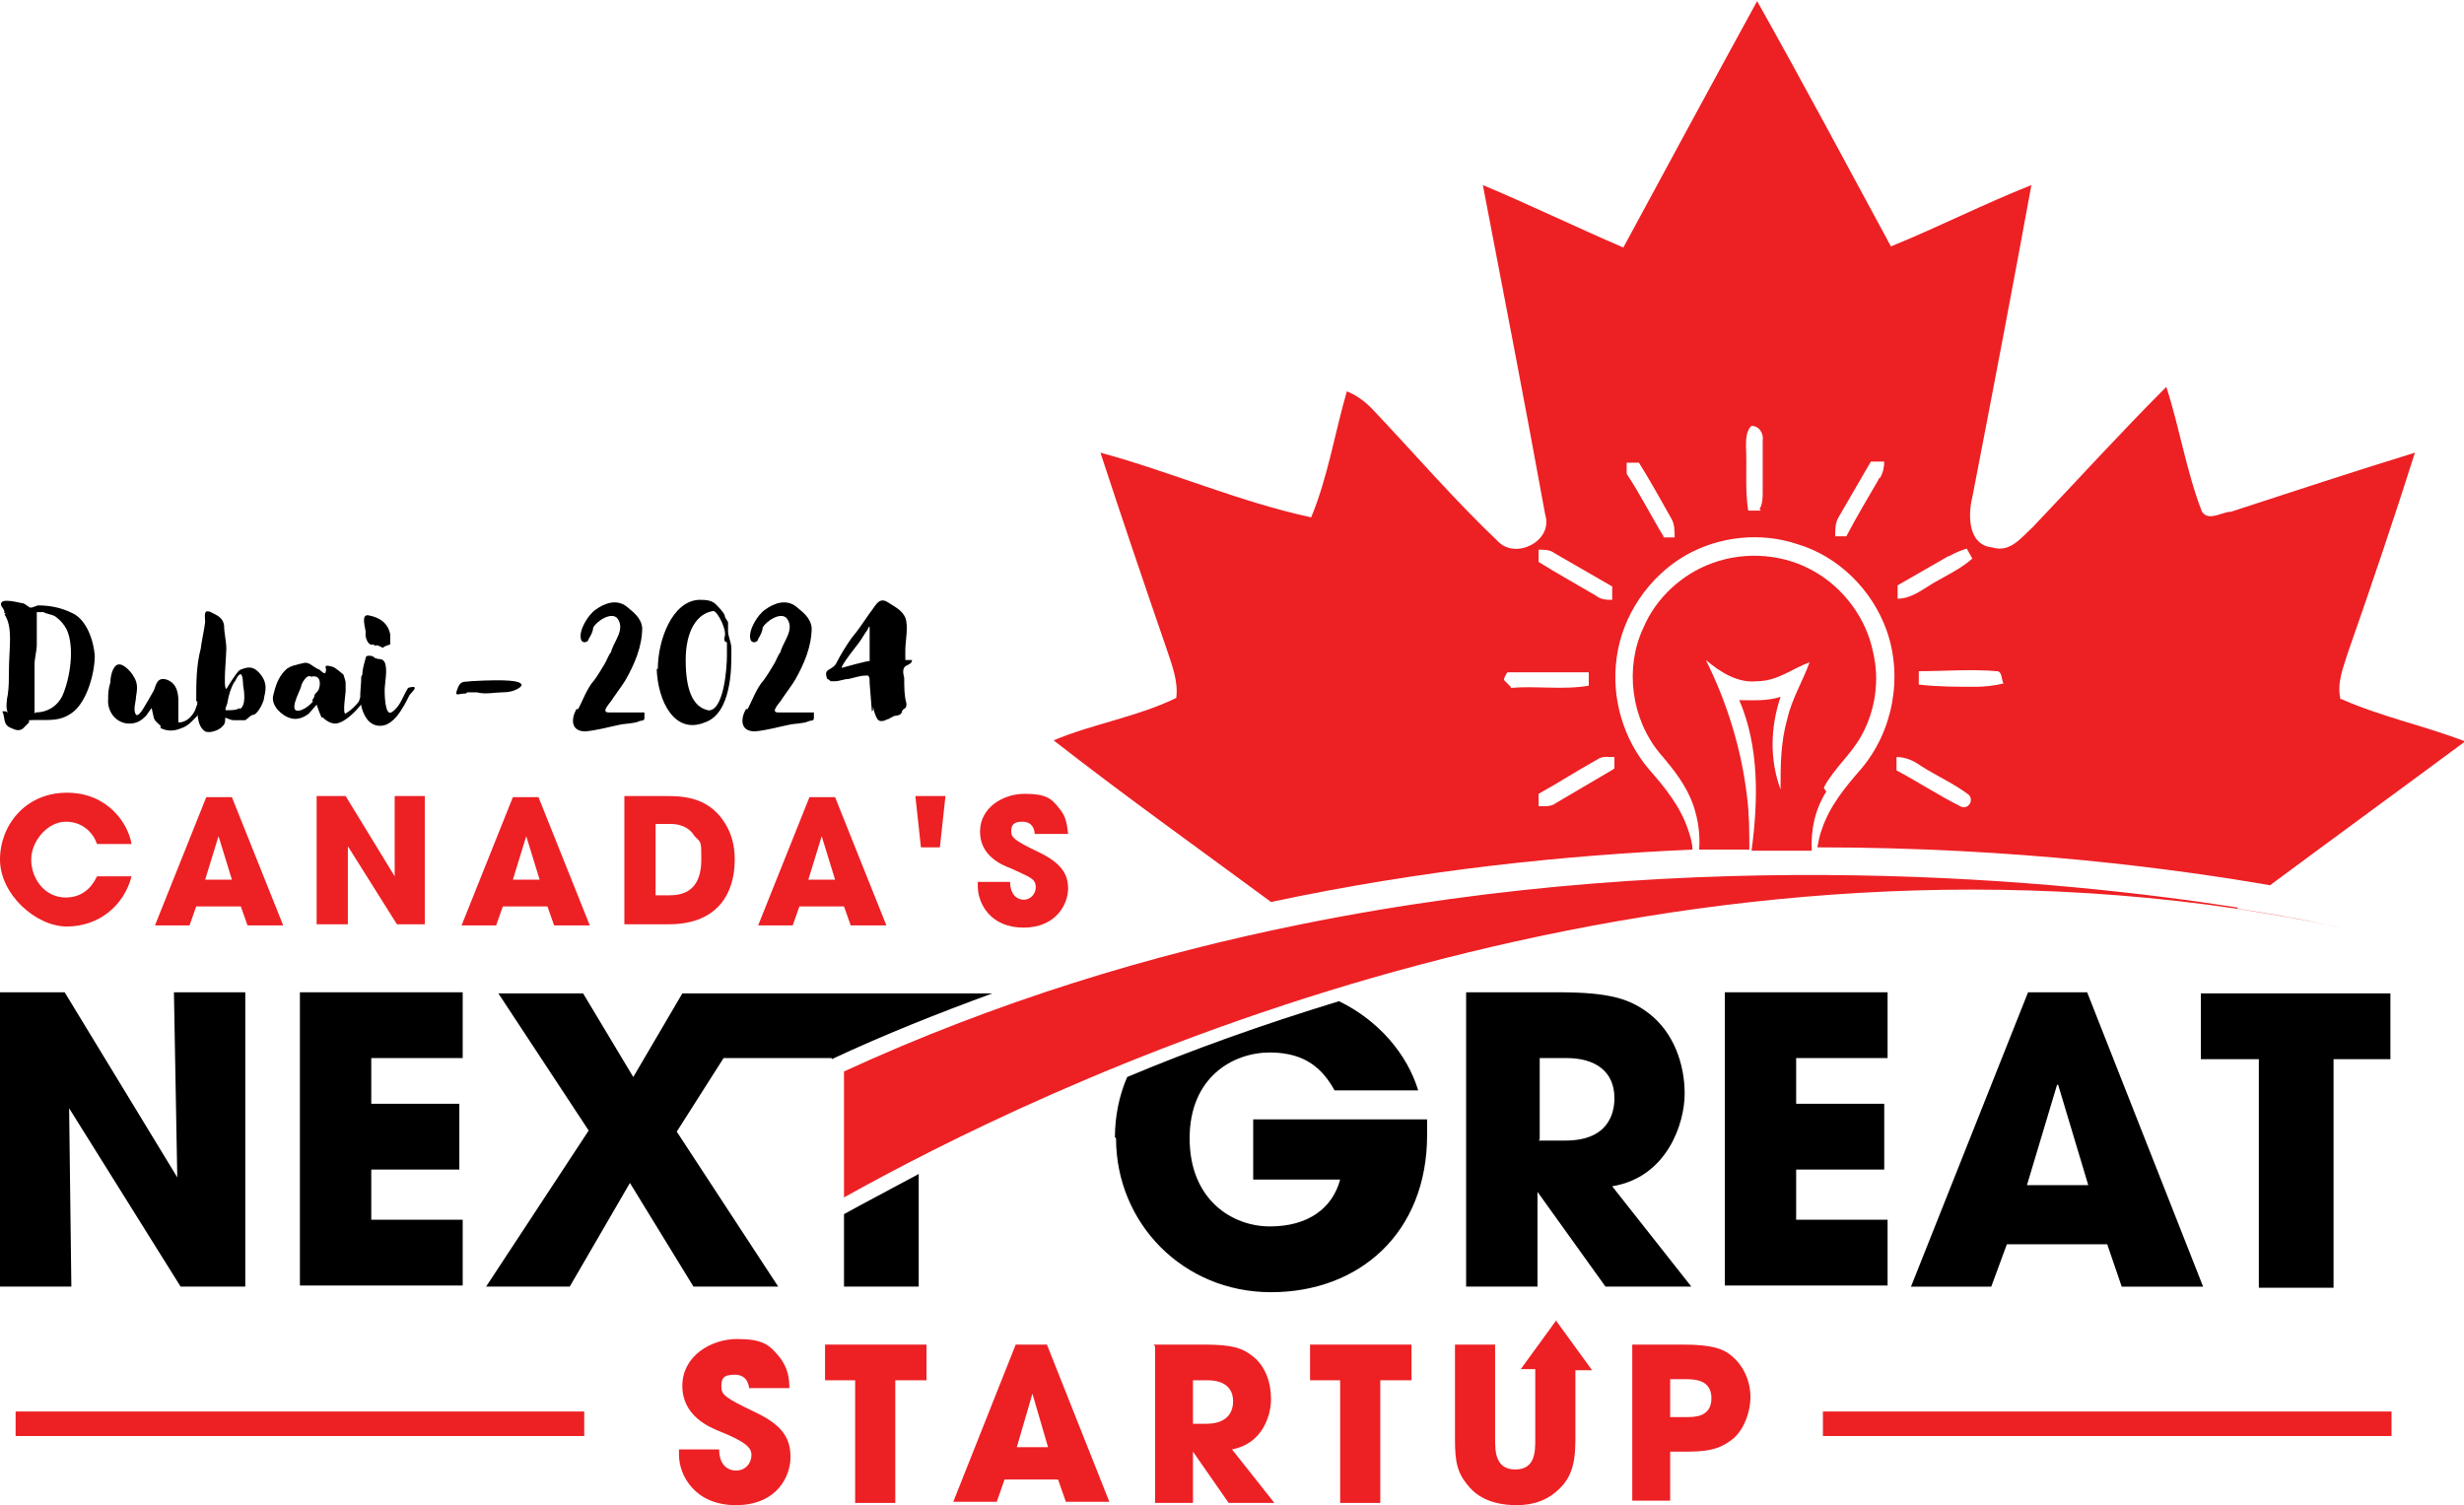
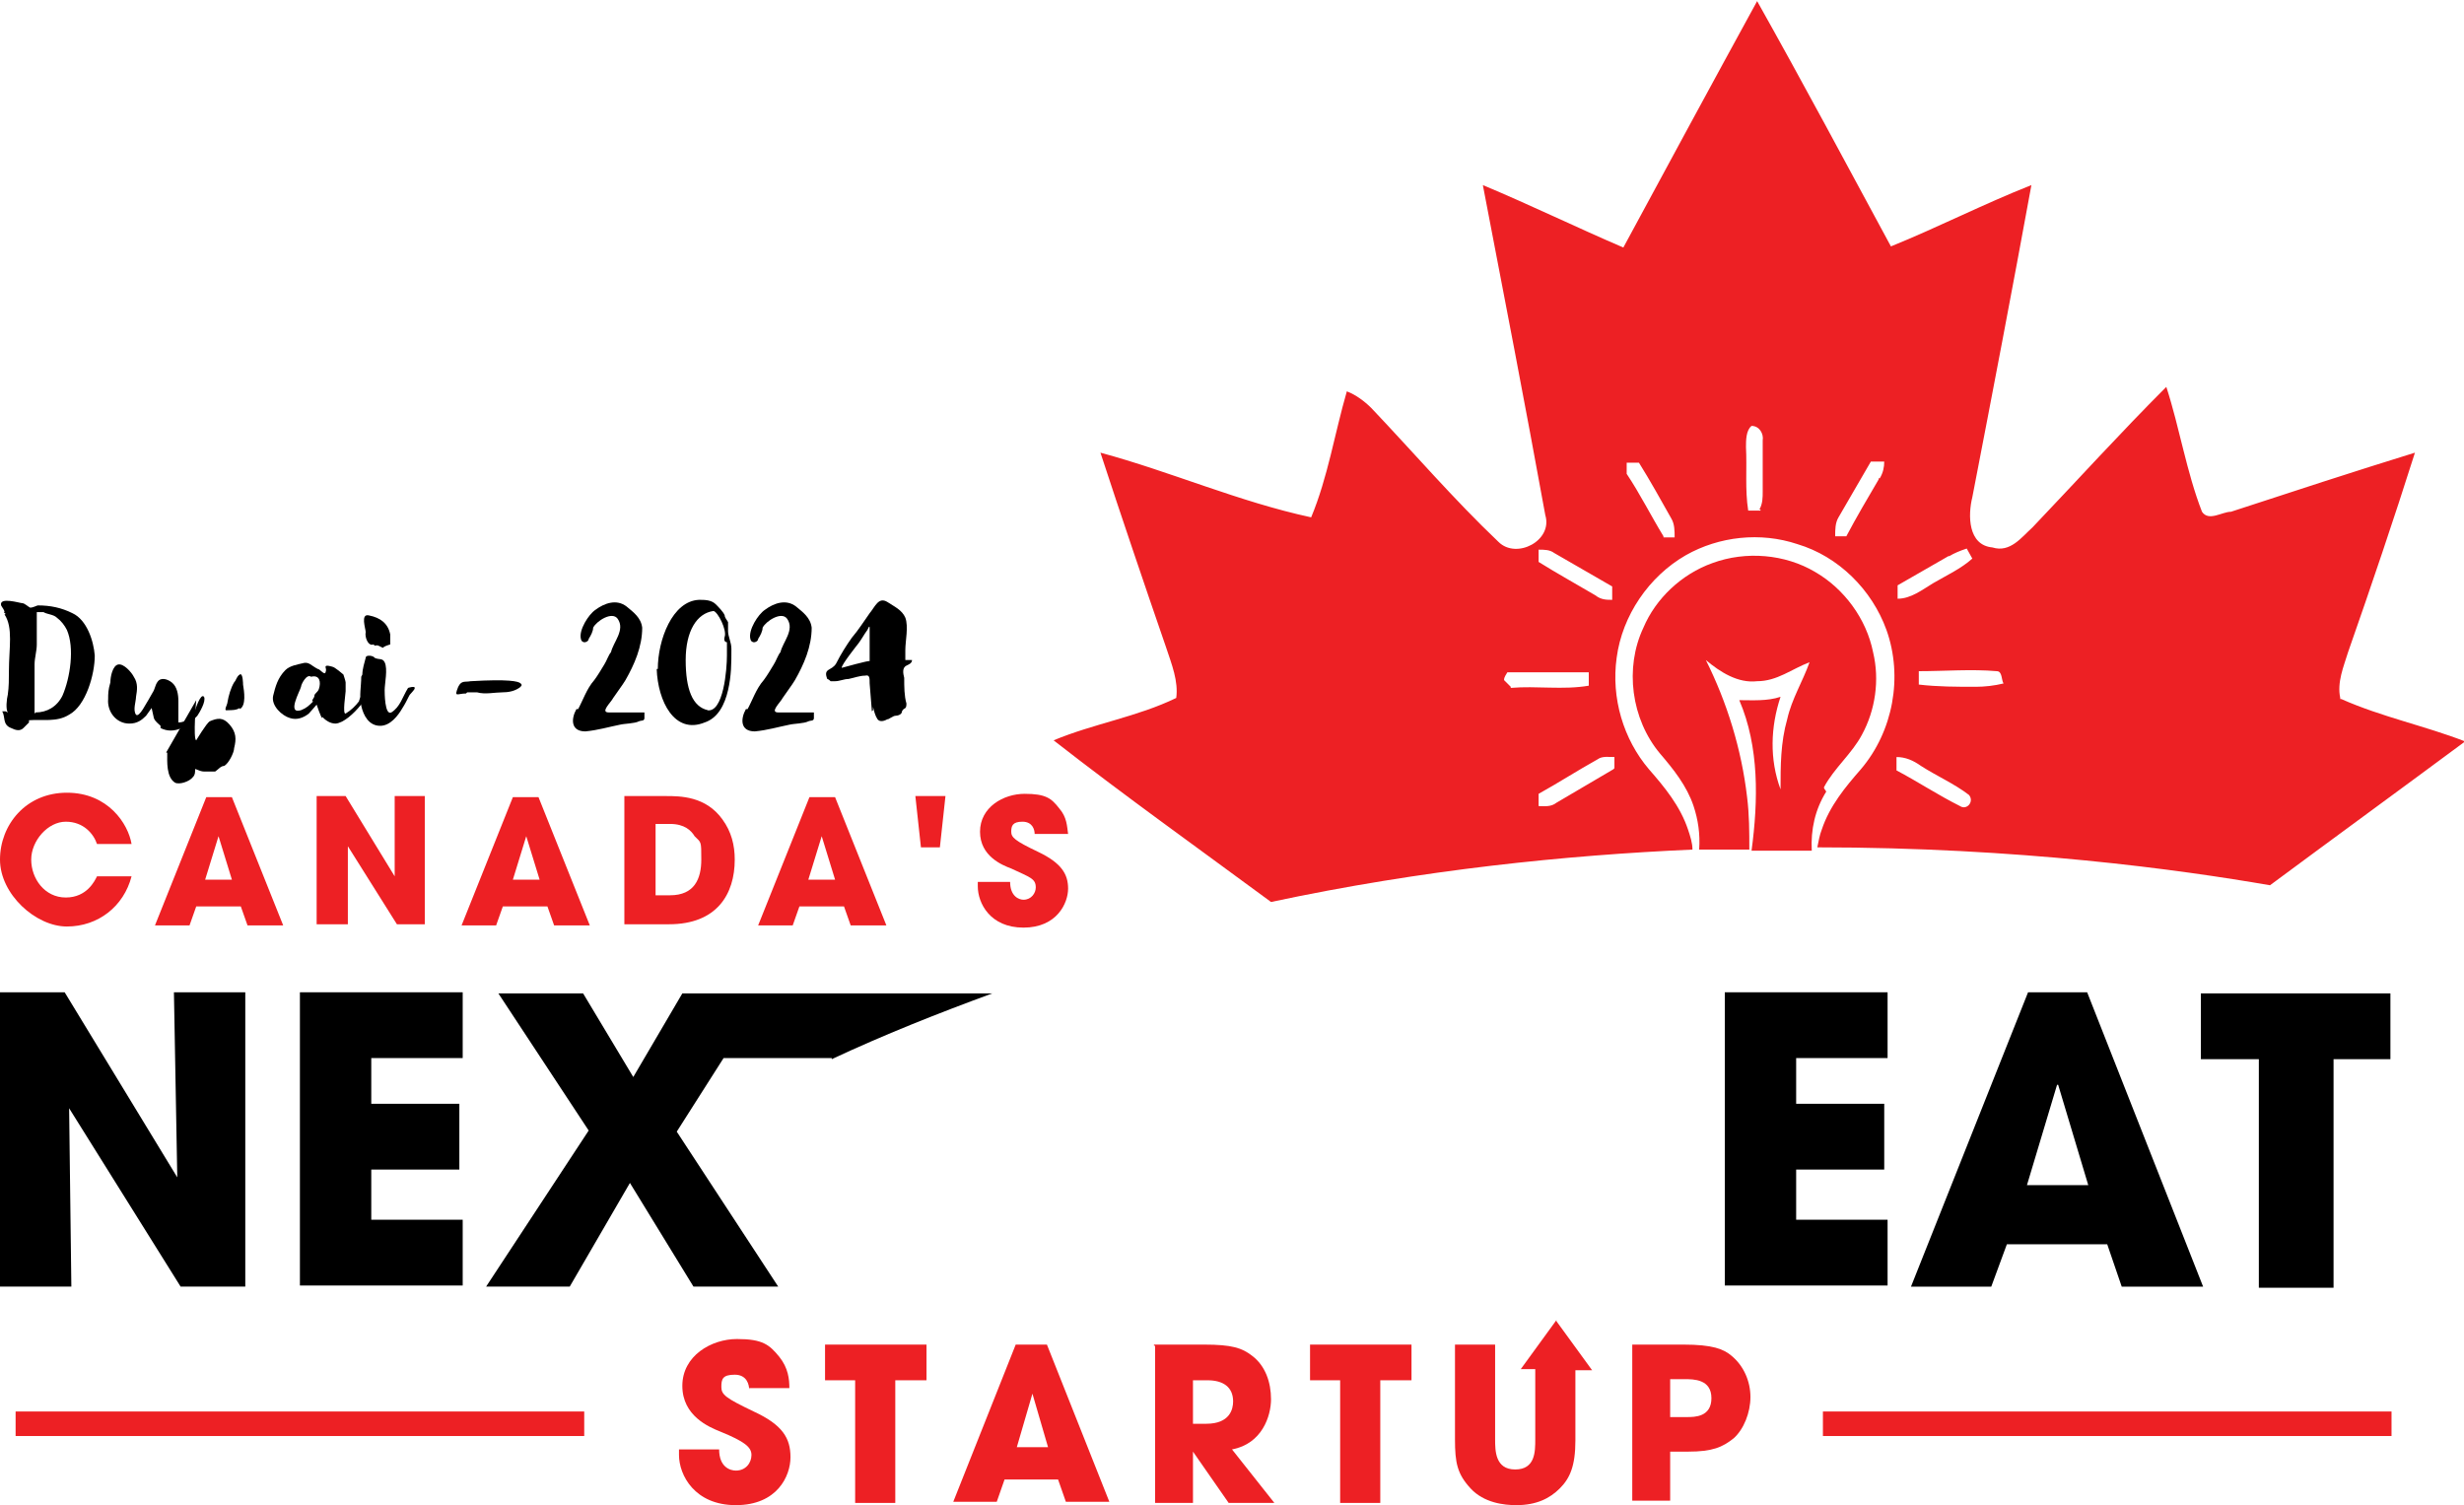
<svg xmlns="http://www.w3.org/2000/svg" id="Layer_1" data-name="Layer 1" viewBox="0 0 221 135">
  <defs>
    <style>      .cls-1 {        clip-path: url(#clippath);      }      .cls-2 {        fill: none;      }      .cls-2, .cls-3, .cls-4 {        stroke-width: 0px;      }      .cls-3 {        fill: #ed2024;      }      .cls-4 {        fill: #000;      }    </style>
    <clipPath id="clippath">
      <rect class="cls-2" width="221" height="135" />
    </clipPath>
  </defs>
  <g class="cls-1">
    <g>
      <path class="cls-4" d="M0,89h5.8l10.1,16.6h0l-.3-16.6h6.4v26.4h-5.8l-10-16h0l.2,16H0v-26.4h0Z" />
      <path class="cls-4" d="M26.9,89h14.6v5.9h-8.2v4.1h7.9v5.9h-7.9v4.5h8.2v5.9h-14.6v-26.4h0Z" />
-       <path class="cls-4" d="M131.5,89h8.3c4.6,0,6.4.6,8.1,1.9,2.2,1.7,3.2,4.5,3.2,7.2s-1.6,7.5-6.5,8.3l7.1,9h-7.7l-6.1-8.5h0v8.5h-6.4v-26.4h0ZM138,102.3h2.4c3.9,0,4.4-2.5,4.4-3.8,0-2.4-1.7-3.6-4.3-3.6h-2.4v7.3h0Z" />
      <path class="cls-4" d="M154.7,89h14.6v5.9h-8.2v4.1h7.9v5.9h-7.9v4.5h8.2v5.9h-14.6v-26.4h0Z" />
      <path class="cls-4" d="M180,111.6l-1.4,3.8h-7.2l10.5-26.4h5.3l10.4,26.4h-7.3l-1.3-3.8h-9.1.1ZM181.8,106.3h5.5l-2.7-9h-.1l-2.7,9h0Z" />
      <path class="cls-4" d="M202.6,95h-5.2v-5.9h17v5.9h-5.1v20.5h-6.7v-20.5Z" />
      <path class="cls-3" d="M11.8,78.6c-.7,2.7-3,4.5-5.8,4.5s-6-2.9-6-6,2.3-6,6-6,5.5,2.8,5.8,4.6h-3.1c-.3-.9-1.2-2-2.8-2s-3.1,1.7-3.1,3.4,1.2,3.4,3.1,3.4,2.6-1.5,2.8-1.9c0,0,3.1,0,3.1,0Z" />
      <path class="cls-3" d="M17.6,81.3l-.6,1.7h-3.1l4.6-11.5h2.3l4.6,11.5h-3.2l-.6-1.7s-4,0-4,0ZM18.4,78.9h2.4l-1.2-3.9h0s-1.2,3.9-1.2,3.9Z" />
      <path class="cls-3" d="M28.5,71.4h2.5l4.4,7.2h0v-7.2c0,0,2.7,0,2.7,0v11.5h-2.5l-4.4-7h0v7h-2.8v-11.5h0Z" />
      <path class="cls-3" d="M45.1,81.3l-.6,1.7h-3.1l4.6-11.5h2.3l4.6,11.5h-3.2l-.6-1.7h-4ZM46,78.9h2.4l-1.2-3.9h0l-1.2,3.9Z" />
      <path class="cls-3" d="M55.9,71.4h3.8c1.3,0,3.6,0,5.1,2.1.8,1.1,1.1,2.3,1.1,3.6,0,3.1-1.6,5.8-5.9,5.8h-4v-11.5h0ZM58.8,80.3h1.3c2.2,0,2.8-1.5,2.8-3.2s0-1.5-.6-2.1c-.3-.5-.9-1.1-2.2-1.1h-1.3v6.4h0Z" />
      <path class="cls-3" d="M71.7,81.3l-.6,1.7h-3.1l4.6-11.5h2.3l4.6,11.5h-3.2l-.6-1.7h-4ZM72.5,78.9h2.4l-1.2-3.9h0s-1.2,3.9-1.2,3.9Z" />
      <path class="cls-3" d="M82.6,76l-.5-4.6h2.7l-.5,4.6h-1.7Z" />
      <path class="cls-3" d="M92.8,74.8c0-.4-.2-1.1-1.1-1.1s-1,.4-1,.9.3.8,2.4,1.8,2.7,2,2.7,3.3-1,3.5-4,3.5-4.1-2.2-4.1-3.7v-.4h2.9c0,1.3.8,1.6,1.2,1.6.7,0,1.1-.6,1.1-1.1,0-.8-.5-.9-2.2-1.7-.8-.3-2.8-1.1-2.8-3.3s2.1-3.4,4-3.4,2.4.4,3.1,1.3c.7.8.7,1.6.8,2.3h-3Z" />
-       <path class="cls-4" d="M75.7,115.4h6.7v-10.1c-2.6,1.4-4.9,2.6-6.7,3.6v6.5Z" />
      <path class="cls-4" d="M74.6,95c4.7-2.2,9.5-4.1,14.4-5.9h-27.8l-4.4,7.5-4.5-7.5h-7.6l8.1,12.3-9.2,14h7.5l5.4-9.3,5.7,9.3h7.6l-9.1-13.9,4.2-6.6h9.7Z" />
-       <path class="cls-4" d="M100.1,102.1c0,7.6,6,13.8,13.9,13.8s14-5.3,14-14.1,0-.9,0-1.4h-15.6v5.4h7.8c-.7,2.6-2.9,4.2-6.3,4.2s-7.2-2.4-7.2-7.9,3.9-7.7,7.2-7.7,4.8,1.6,5.8,3.4h7.5c-1-3.3-3.6-6.3-7.1-8-6.9,2.1-13.3,4.4-19,6.8-.7,1.6-1.1,3.5-1.1,5.4h0Z" />
-       <path class="cls-3" d="M200.7,81.4c-15.3-2.4-48-5.8-84,1.5-13.4,2.7-27.3,6.9-41,13.2v11.3c8.6-4.8,25.5-13.4,47.4-19.7,22-6.3,48.9-10.4,77.5-6.2,3.1.5,6.2,1,9.3,1.7,0,0-3.3-.8-9.2-1.7h0Z" />
      <path class="cls-3" d="M67.2,124.7c0-.5-.2-1.4-1.3-1.4s-1.2.4-1.2,1.1.4,1,2.9,2.2c2.6,1.2,3.3,2.4,3.3,4.1s-1.2,4.3-4.9,4.3-5.1-2.7-5.1-4.5v-.5h3.6c0,1.6,1,1.9,1.5,1.9.9,0,1.4-.7,1.4-1.4s-.6-1.2-2.8-2.1c-1-.4-3.4-1.4-3.4-4.1s2.6-4.2,4.9-4.2,2.9.5,3.8,1.6c.8,1,.9,2,.9,2.8h-3.6v.2Z" />
      <path class="cls-3" d="M76.8,123.8h-2.8v-3.2h9.1v3.2h-2.8v11h-3.6v-11h.1Z" />
      <path class="cls-3" d="M90.1,132.7l-.7,2h-3.9l5.6-14.1h2.8l5.6,14.1h-3.9l-.7-2h-4.9,0ZM91.1,129.8h2.9l-1.4-4.8h0l-1.4,4.8h0Z" />
      <path class="cls-3" d="M103.5,120.6h4.5c2.5,0,3.4.3,4.3,1,1.2.9,1.7,2.4,1.7,3.9s-.8,4-3.5,4.5l3.8,4.8h-4.1l-3.2-4.6h0v4.6h-3.4v-14.1h-.1ZM106.9,127.7h1.3c2.1,0,2.4-1.3,2.4-2,0-1.3-.9-1.9-2.3-1.9h-1.3v3.9h0Z" />
      <path class="cls-3" d="M120.3,123.8h-2.8v-3.2h9.1v3.2h-2.8v11h-3.6v-11h.1Z" />
      <path class="cls-3" d="M146.4,120.6h4.6c2.6,0,3.6.4,4.3,1,1.1.9,1.7,2.3,1.7,3.7s-.6,2.9-1.5,3.7c-1,.8-1.9,1.2-4.1,1.2h-1.6v4.4h-3.4v-14.1h0ZM149.8,127.1h1.5c.7,0,2.2,0,2.2-1.7s-1.6-1.7-2.4-1.7h-1.3v3.4h0Z" />
      <path class="cls-3" d="M214.5,126.6h-51v2.2h51v-2.2Z" />
      <path class="cls-3" d="M52.4,126.6H1.4v2.2h51v-2.2Z" />
      <path class="cls-3" d="M139.6,118.4l-3.2,4.4h1.3v6.3c0,1.1,0,2.7-1.8,2.7s-1.8-1.7-1.8-2.7v-8.5h-3.6v8.5c0,2.1.2,3.1,1.4,4.4,1.2,1.3,3,1.5,4.1,1.5,1.8,0,3-.6,3.9-1.5s1.4-2,1.4-4.3v-6.3h1.5l-3.2-4.4h0Z" />
      <path class="cls-3" d="M163.6,70.6c.9-1.7,2.5-3,3.4-4.7,1.2-2.2,1.6-4.9,1-7.4-.6-3-2.6-5.7-5.2-7.2-2.7-1.6-6.2-1.9-9.2-.8-2.8,1-5.1,3.2-6.2,5.8-1.7,3.6-1.1,8.2,1.5,11.3,1.2,1.4,2.4,2.9,3,4.7.4,1.2.6,2.5.5,3.9,1.5,0,3,0,4.5,0,0-1.6,0-3.1-.2-4.7-.5-4.3-1.8-8.5-3.7-12.3,1.3,1.1,2.9,2.1,4.6,1.9,1.8,0,3.1-1.1,4.7-1.7-.6,1.7-1.6,3.3-2,5.1-.6,2.1-.6,4.2-.6,6.3-1-2.7-.9-5.6,0-8.3-1.2.4-2.5.3-3.7.3,1.8,4.2,1.7,9,1.1,13.5h5.4c-.1-1.9.3-3.7,1.3-5.3l-.2-.3Z" />
      <path class="cls-3" d="M209.9,62.6c-.3-1.4.3-2.8.7-4.1,2.1-6,4.1-11.9,6-17.9-5.5,1.7-11,3.5-16.5,5.3-.8,0-2,.9-2.6,0-1.4-3.6-2-7.5-3.2-11.2-4.1,4.1-8,8.4-12,12.6-1,.9-2,2.3-3.6,1.8-2.2-.2-2.2-2.9-1.8-4.5,1.8-9.3,3.6-18.7,5.3-28-4.3,1.7-8.4,3.8-12.6,5.5-4-7.4-7.9-14.7-12-22-4,7.3-8,14.7-12,22.1-4.2-1.8-8.3-3.8-12.6-5.6,1.9,9.9,3.8,19.7,5.6,29.6.7,2.3-2.6,4-4.2,2.4-4-3.8-7.6-8-11.4-12-.6-.6-1.4-1.2-2.2-1.5-1.1,3.8-1.7,7.7-3.2,11.3-6.5-1.4-12.6-4.1-18.9-5.8,1.9,5.8,3.9,11.7,5.9,17.5.5,1.5,1.1,3,.9,4.5-3.5,1.7-7.4,2.3-11,3.8,6.4,5,13,9.7,19.5,14.5,13.6-2.9,26.5-4.2,37.8-4.7,0-.6-.2-1.2-.4-1.8-.7-2.1-2.1-3.8-3.5-5.4-2.3-2.7-3.4-6.4-2.9-10,.5-3.8,2.9-7.3,6.2-9.2,3-1.7,6.7-2.1,10-1,3.7,1.1,6.7,4.1,8,7.7,1.5,4.2.6,9.1-2.3,12.5-1.4,1.6-2.8,3.3-3.5,5.4-.2.5-.3,1.1-.4,1.6,18.1,0,32.5,2,40.6,3.4,5.8-4.3,11.7-8.6,17.5-12.9-3.6-1.4-7.5-2.2-11.1-3.8h-.1ZM138,49.3c.5,0,1,0,1.4.3,1.7,1,3.5,2,5.2,3v1.2c-.5,0-1,0-1.5-.4-1.7-1-3.5-2-5.1-3v-1h0ZM135.5,61.6c-.2-.2-.4-.4-.6-.6,0-.3.2-.5.3-.7,2.4,0,4.9,0,7.3,0v1.2c-2.3.4-4.7,0-7,.2h0ZM144.7,69c-1.7,1-3.4,2-5.1,3-.5.4-1.1.3-1.6.3v-1.1c1.8-1,3.5-2.1,5.3-3.1.4-.3,1-.2,1.5-.2v1h0ZM149.2,48.1c-1.1-1.8-2.1-3.8-3.3-5.6v-1h1.1c1,1.6,2,3.4,2.9,5,.3.5.3,1.1.3,1.7h-1.1.1ZM157.9,45.8c-.4,0-.8,0-1.1,0-.3-1.9-.1-3.8-.2-5.7,0-.6,0-1.5.5-1.9.7,0,1.1.7,1,1.3v4.6c0,.5,0,1.1-.3,1.6h.1ZM168.5,43c-1,1.7-2,3.4-2.9,5.1h-1c0-.6,0-1.2.3-1.7,1-1.7,1.9-3.3,2.9-5h1.2c0,.5-.1,1-.4,1.5h-.1ZM174.8,49.9c.5-.3,1-.5,1.6-.7.1.2.4.7.5.9-1,.9-2.3,1.5-3.5,2.2-1,.6-2,1.4-3.2,1.4v-1.2c1.6-.9,3.1-1.8,4.7-2.7h-.1ZM175.8,72.3c-2-1-3.8-2.2-5.7-3.2v-1.2c.8,0,1.5.3,2.2.8,1.4.9,3,1.6,4.3,2.6.5.6-.2,1.4-.8,1h0ZM177.2,61.6c-1.7,0-3.4,0-5.1-.2v-1.2c2.3,0,4.7-.2,7,0,.5,0,.4.8.6,1.1-.8.2-1.7.3-2.5.3Z" />
    </g>
  </g>
  <path class="cls-4" d="M.7,63.9c-.2-.3-.1-1.2,0-1.6.1-.7.1-1.4.1-2.1,0-2.1.4-3.9-.4-5.1.3,0-.2-.2,0-.2,0-.2-.2-.4-.3-.6-.2-.8,1.7-.2,1.9-.2s.5.3.7.4h0c.3,0,.6-.2.7-.2,1.1,0,2.1.2,3.1.7,1.3.6,1.9,2.5,2,3.8,0,1.7-.8,4.5-2.3,5.3-1.1.7-2.4.4-3.6.5v.2l-.2.2-.3.3c-.3.3-.7.2-1.1,0-.8-.3-.5-1-.8-1.5h.3ZM3.2,63.9h0c1,0,1.9-.5,2.4-1.5.7-1.6,1.1-4.3.4-5.9-.2-.4-.5-.8-.9-1.1-.3-.3-.9-.3-1.2-.5-.2,0-.5,0-.6,0h0v.2s0,1.1,0,1.2h0v1.5c0,.6-.2,1.2-.2,1.8v4.4h0Z" />
  <path class="cls-4" d="M14.4,65.1c-.2-.2-.5-.4-.6-.7l-.2-.9-.5.7c-.4.4-.8.7-1.5.7-1.2,0-2-1.1-1.9-2.2,0-.5,0-.8.2-1.5,0-.5.2-1.5.7-1.6s1.2.7,1.4,1.1c.4.6.3,1.2.2,1.8,0,.4-.3,1.2,0,1.6.3.3,1-1.2,1.1-1.3l.4-.7c.2-.3.2-.6.4-.9.3-.5.9-.3,1.3,0,.5.4.6,1.1.6,1.7v1.9c.7,0,1.2-.5,1.5-1.1,0,0,.5-1.6.8-1.2.2.4-.4,1.4-.6,1.7-.4.4-.8.9-1.4,1.1-.7.3-1.3.3-1.9,0h0Z" />
-   <path class="cls-4" d="M17.6,62.8c0-1.5,0-3.1.4-4.6.1-.8.3-1.6.4-2.4,0-.5-.2-1.2.5-.9.6.3,1.1.5,1.2,1.2,0,.7.2,1.4.2,2.1s-.3,3.5,0,3.6c0,0,.9-1.5,1.2-1.7.7-.3,1.2-.4,1.8.3.6.7.6,1.3.4,2.1,0,.4-.5,1.4-.9,1.6-.3,0-.5.3-.8.5-.3,0-.6,0-1,0s-.8-.3-.8-.2c0,.3,0,.5-.2.7-.3.4-1.2.7-1.6.5-.8-.5-.7-1.9-.7-2.7h-.1ZM21.5,63.6c.6-.3.4-1.6.3-2.2,0,0,0-1.1-.3-.9-.3.2-.3.5-.5.7-.3.5-.5,1.2-.6,1.8,0,.2-.4.8,0,.7.4,0,.8,0,1.1-.2h0Z" />
+   <path class="cls-4" d="M17.6,62.8s-.3,3.5,0,3.6c0,0,.9-1.5,1.2-1.7.7-.3,1.2-.4,1.8.3.6.7.6,1.3.4,2.1,0,.4-.5,1.4-.9,1.6-.3,0-.5.3-.8.5-.3,0-.6,0-1,0s-.8-.3-.8-.2c0,.3,0,.5-.2.7-.3.4-1.2.7-1.6.5-.8-.5-.7-1.9-.7-2.7h-.1ZM21.5,63.6c.6-.3.4-1.6.3-2.2,0,0,0-1.1-.3-.9-.3.2-.3.5-.5.7-.3.5-.5,1.2-.6,1.8,0,.2-.4.8,0,.7.4,0,.8,0,1.1-.2h0Z" />
  <path class="cls-4" d="M28.9,64.4c-.1,0-.5-1.2-.5-1.2,0,0-.6.7-.7.8-.5.4-1.1.6-1.7.4-.7-.2-1.7-1.1-1.5-2,.2-.8.4-1.6,1.1-2.3.4-.4,1.1-.5,1.5-.6.6-.2.8.2,1.4.5.2,0,.6.6.7.3s0-.3,0-.5.6,0,.6,0c.2,0,1,.7,1,.7,0,0,.2.6.2.7v.8c0,.2-.3,2.1,0,2,.5-.3.9-.7,1.2-1.1,0-.2.6-1.3.8-1.3.8,0-1.5,3.2-2.9,3.3h0c-.5,0-.9-.3-1.2-.6h0ZM28,62.9c0-.2.2-.3.2-.5s.3-.3.4-.6c.2-.6.1-1.3-.7-1.1h0c-.4-.3-.9.7-.9.9-.1.4-1.3,2.5,0,2.1.5-.2.7-.4,1.1-.8h-.1Z" />
  <path class="cls-4" d="M32.5,60.5c0-.5.2-1.1.3-1.5,0-.3.7-.2.8,0,.4.2.7,0,.9.4.3.6,0,1.9,0,2.5,0,.2,0,2.3.6,2,.8-.5,1-1.4,1.5-2.2,0,0,.6-.2.6,0s-.4.5-.5.7c-.2.4-.4.8-.6,1.1-.4.7-1.1,1.6-2,1.6h0c-1,0-1.5-.9-1.7-1.8-.2-.9,0-1.7,0-2.6h0ZM33.5,57.8c-.5.2-.8-.7-.7-1.1,0-.2,0,0,0,0,0-.3-.5-1.7.3-1.5,1,.2,1.7.7,1.9,1.7,0,.3,0,.6,0,.9,0,0-.7.2-.6.3-.2,0-.5-.3-.7-.2h-.1ZM34.3,64.8h0c-.2,0,.3,0,0,0Z" />
  <path class="cls-4" d="M41.8,62.2c-.8,0-1.1.4-.7-.6.3-.6.6-.4,1.1-.5,3.4-.2,4.3,0,4.5.2s0,.2,0,.3c0,.2,0,0,0,0-.5.4-1.1.5-1.7.5s-1.5.2-2.2,0h-.9,0Z" />
  <path class="cls-4" d="M51.8,63.7c.5-.9.8-1.9,1.5-2.7.3-.4.6-.9.9-1.4.2-.3.4-.9.6-1.1v.2s0,0,0-.2h0c.2-.9,1.3-2,.6-3-.5-.7-1.9.2-2.2.8,0,.3-.2.7-.4,1,0,.3-.6.5-.7,0-.2-.8.7-2.2,1.3-2.6.8-.6,1.9-1,2.8-.3.6.5,1.3,1,1.4,1.9,0,1.7-.7,3.3-1.5,4.7-.3.5-.7,1-1.1,1.6-.2.4-1.2,1.3-.4,1.3h1.6c.2,0,1.5,0,1.6,0,0,0,0,.4,0,.5,0,.3-.3.2-.5.3-.4.2-1.3.2-1.7.3-1,.2-2,.5-3.1.6-1.3,0-1.3-1.1-.8-2h.2ZM54.9,58.6h0ZM55.1,58.2h0s0,0,0,0Z" />
  <path class="cls-4" d="M59,60c0-2.6,1.3-6.1,3.7-6.2.5,0,1.1,0,1.5.4.2.2.7.7.8,1,0,.2.2.4.3.6,0,.2,0,.5,0,.8,0,.5.3,1,.3,1.6,0,1.3,0,2.4-.3,3.7s-.9,2.5-2.1,2.9c-2.7,1.1-4.2-1.9-4.3-4.8h0ZM63.4,63.7c1.5.3,1.8-3.7,1.8-4.9s0-1.2,0-1.2c-.2,0-.3-.2-.2-.5.2-.6-.6-2.2-1-2.3-1.5.2-2.5,1.8-2.5,4.4s.6,4.2,2,4.5h0ZM63.9,54.8h0s0,0,0,0Z" />
  <path class="cls-4" d="M67,63.7c.5-.9.8-1.9,1.5-2.7.3-.4.6-.9.9-1.4.2-.3.4-.9.6-1.1v.2s0,0,0-.2h0c.2-.9,1.3-2,.6-3-.5-.7-1.9.2-2.2.8,0,.3-.2.7-.4,1,0,.3-.6.5-.7,0-.2-.8.7-2.2,1.3-2.6.8-.6,1.9-1,2.8-.3.6.5,1.3,1,1.4,1.9,0,1.7-.7,3.3-1.5,4.7-.3.5-.7,1-1.1,1.6-.2.4-1.2,1.3-.4,1.3h1.6c.2,0,1.5,0,1.6,0,0,0,0,.4,0,.5,0,.3-.3.2-.5.3-.4.2-1.3.2-1.7.3-1,.2-2,.5-3.1.6-1.3,0-1.3-1.1-.8-2h.2ZM70,58.6h0ZM70.2,58.2h0Z" />
  <path class="cls-4" d="M78.2,63.8c0,0-.2-2.5-.2-2.5,0-.5,0-.8-.4-.7-.5,0-1,.2-1.5.3-.4,0-.8.2-1.2.2h-.4c0,0-.2-.2-.3-.2-.4-1,.4-.7.8-1.4.4-.8.9-1.6,1.4-2.3.6-.7,1.1-1.5,1.6-2.2.5-.6.8-1.5,1.6-1,.6.4,1.3.7,1.6,1.4.3.8,0,2.1,0,2.9,0,0,0,.9,0,.9h.6c0,.3-.3.4-.5.5-.4.2-.3.7-.2,1.1,0,.8,0,1.6.2,2.3,0,.6-.2.3-.4.7,0,.3-.4.4-.6.4s-.7.4-.7.3c0,0-.6.4-.9,0-.2-.3-.3-.7-.4-1.1h0v.3ZM78,59.2c0-.9,0-2,0-2.9h0c0-.3-.2.2-.2.2-.3.4-.5.8-.8,1.2,0,0-1.6,2-1.5,2.2,0,0,2.5-.7,2.5-.6h0ZM78.1,56.2s0,.2,0,0h0Z" />
</svg>